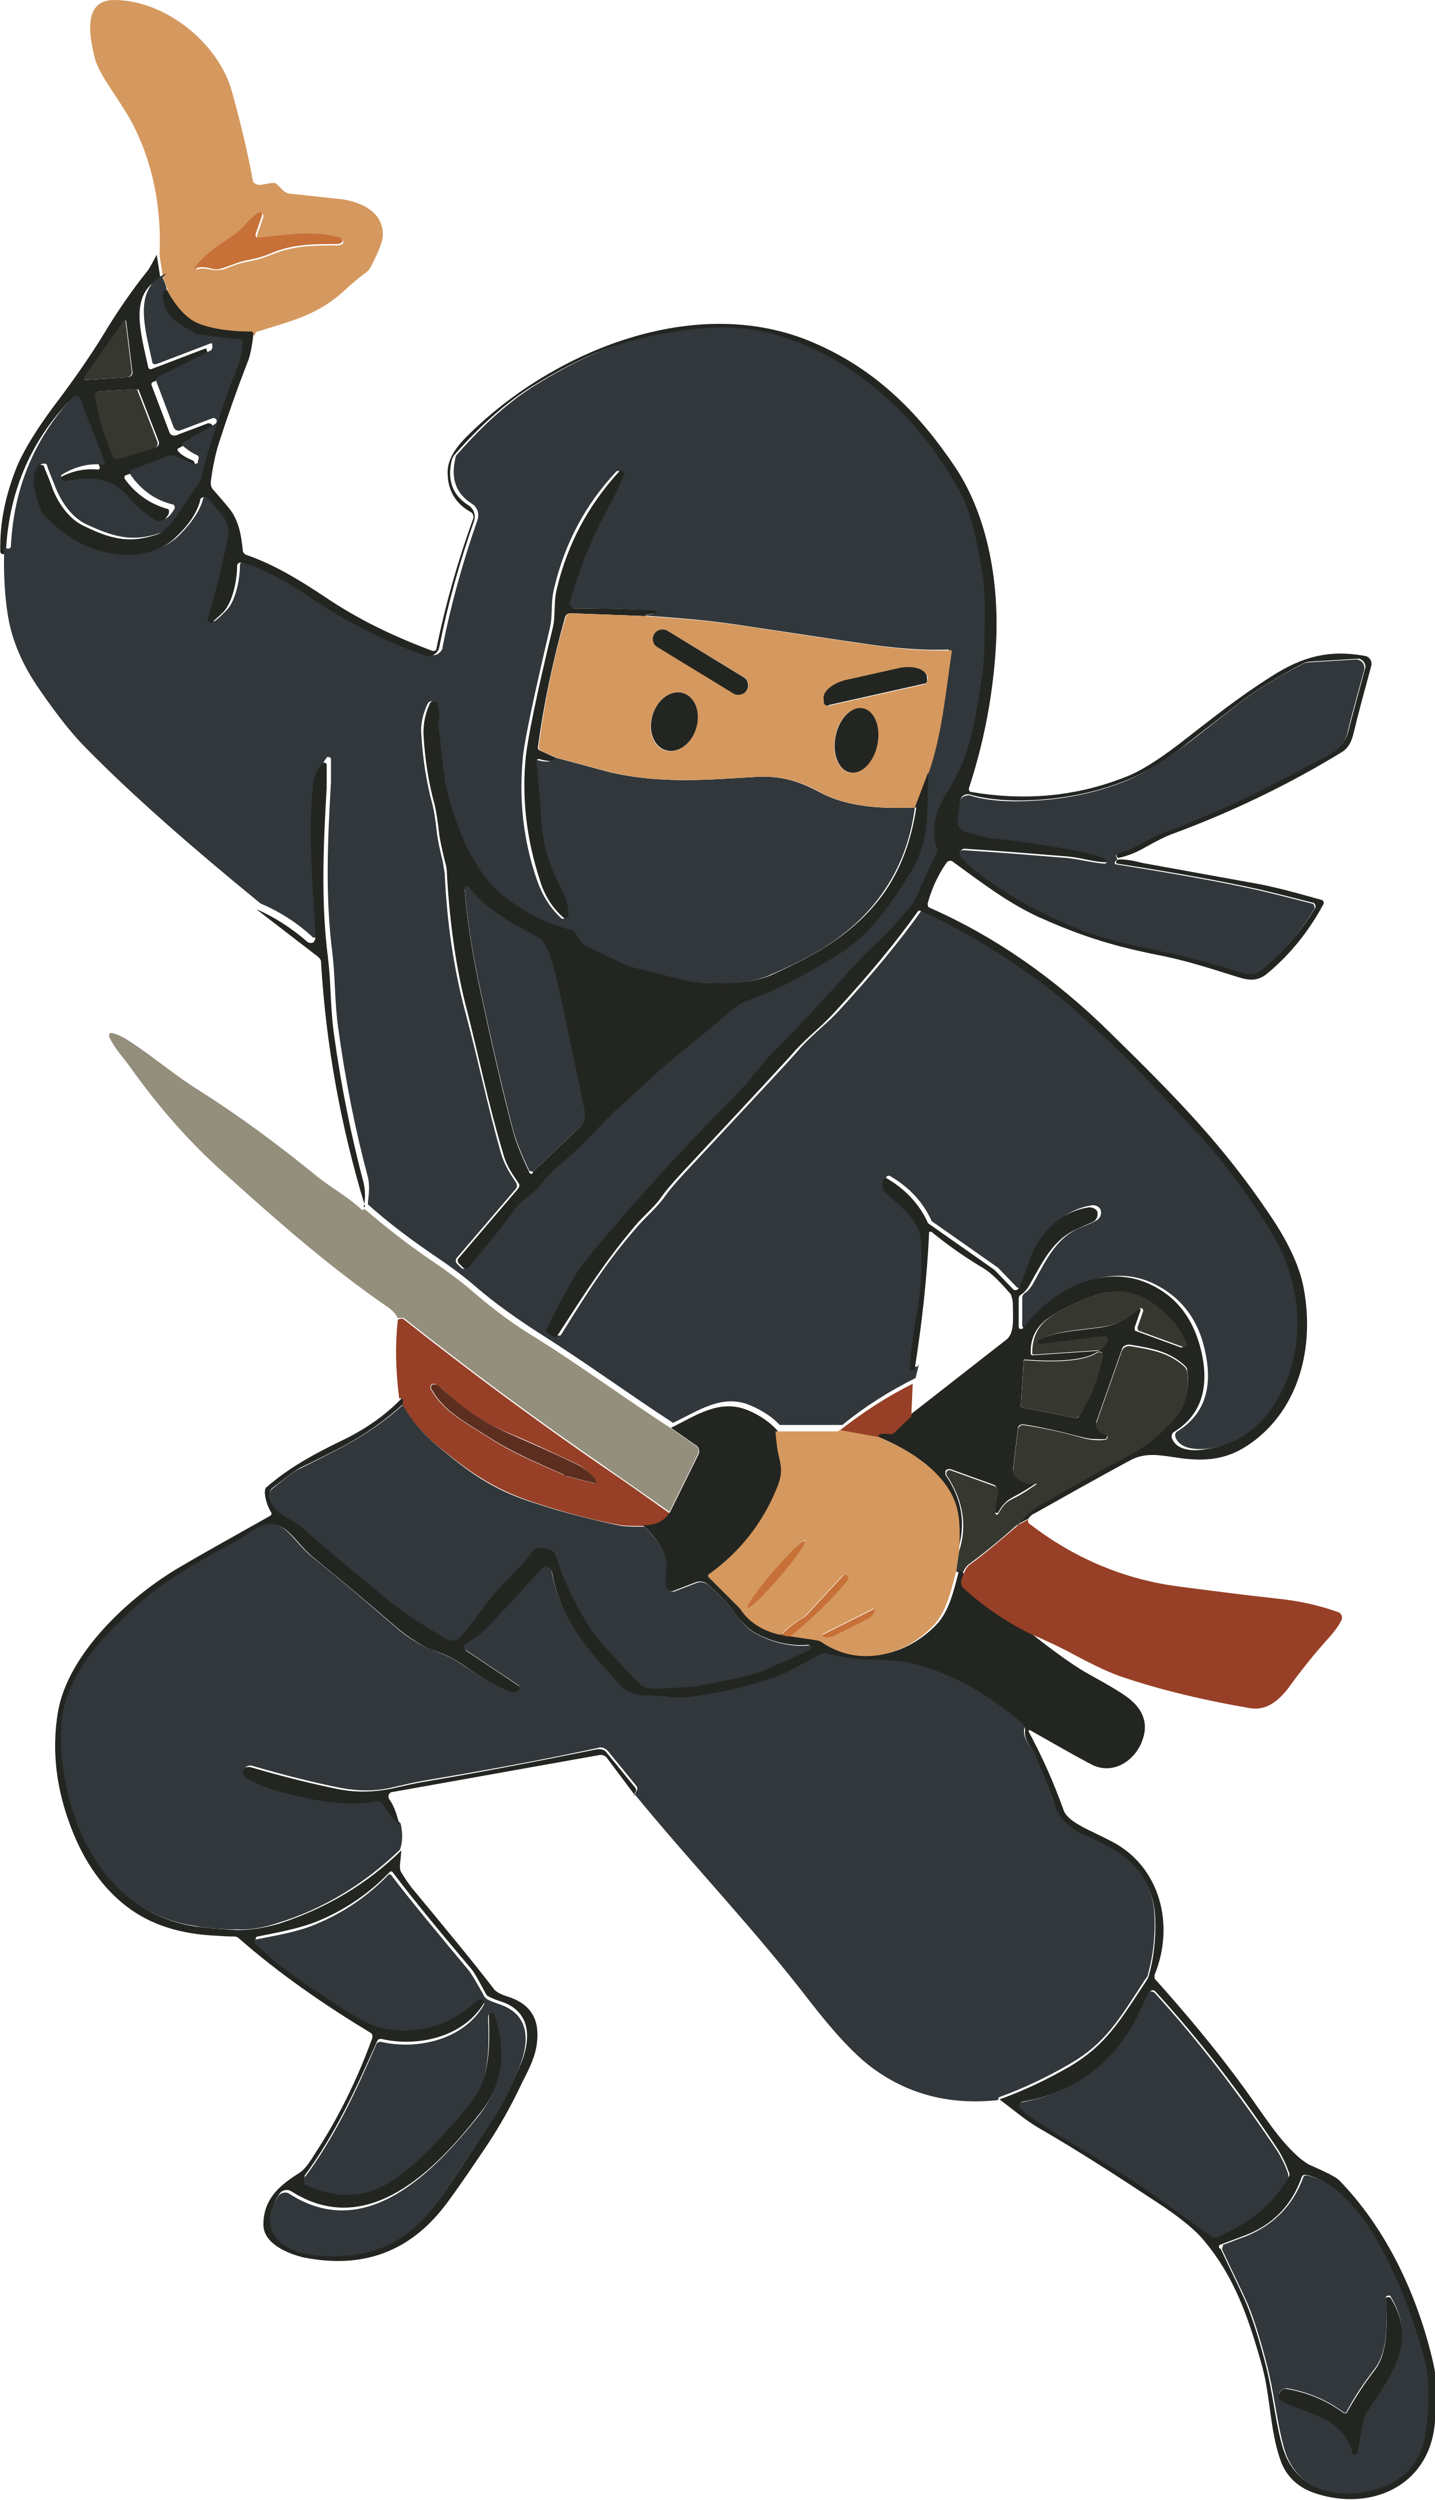
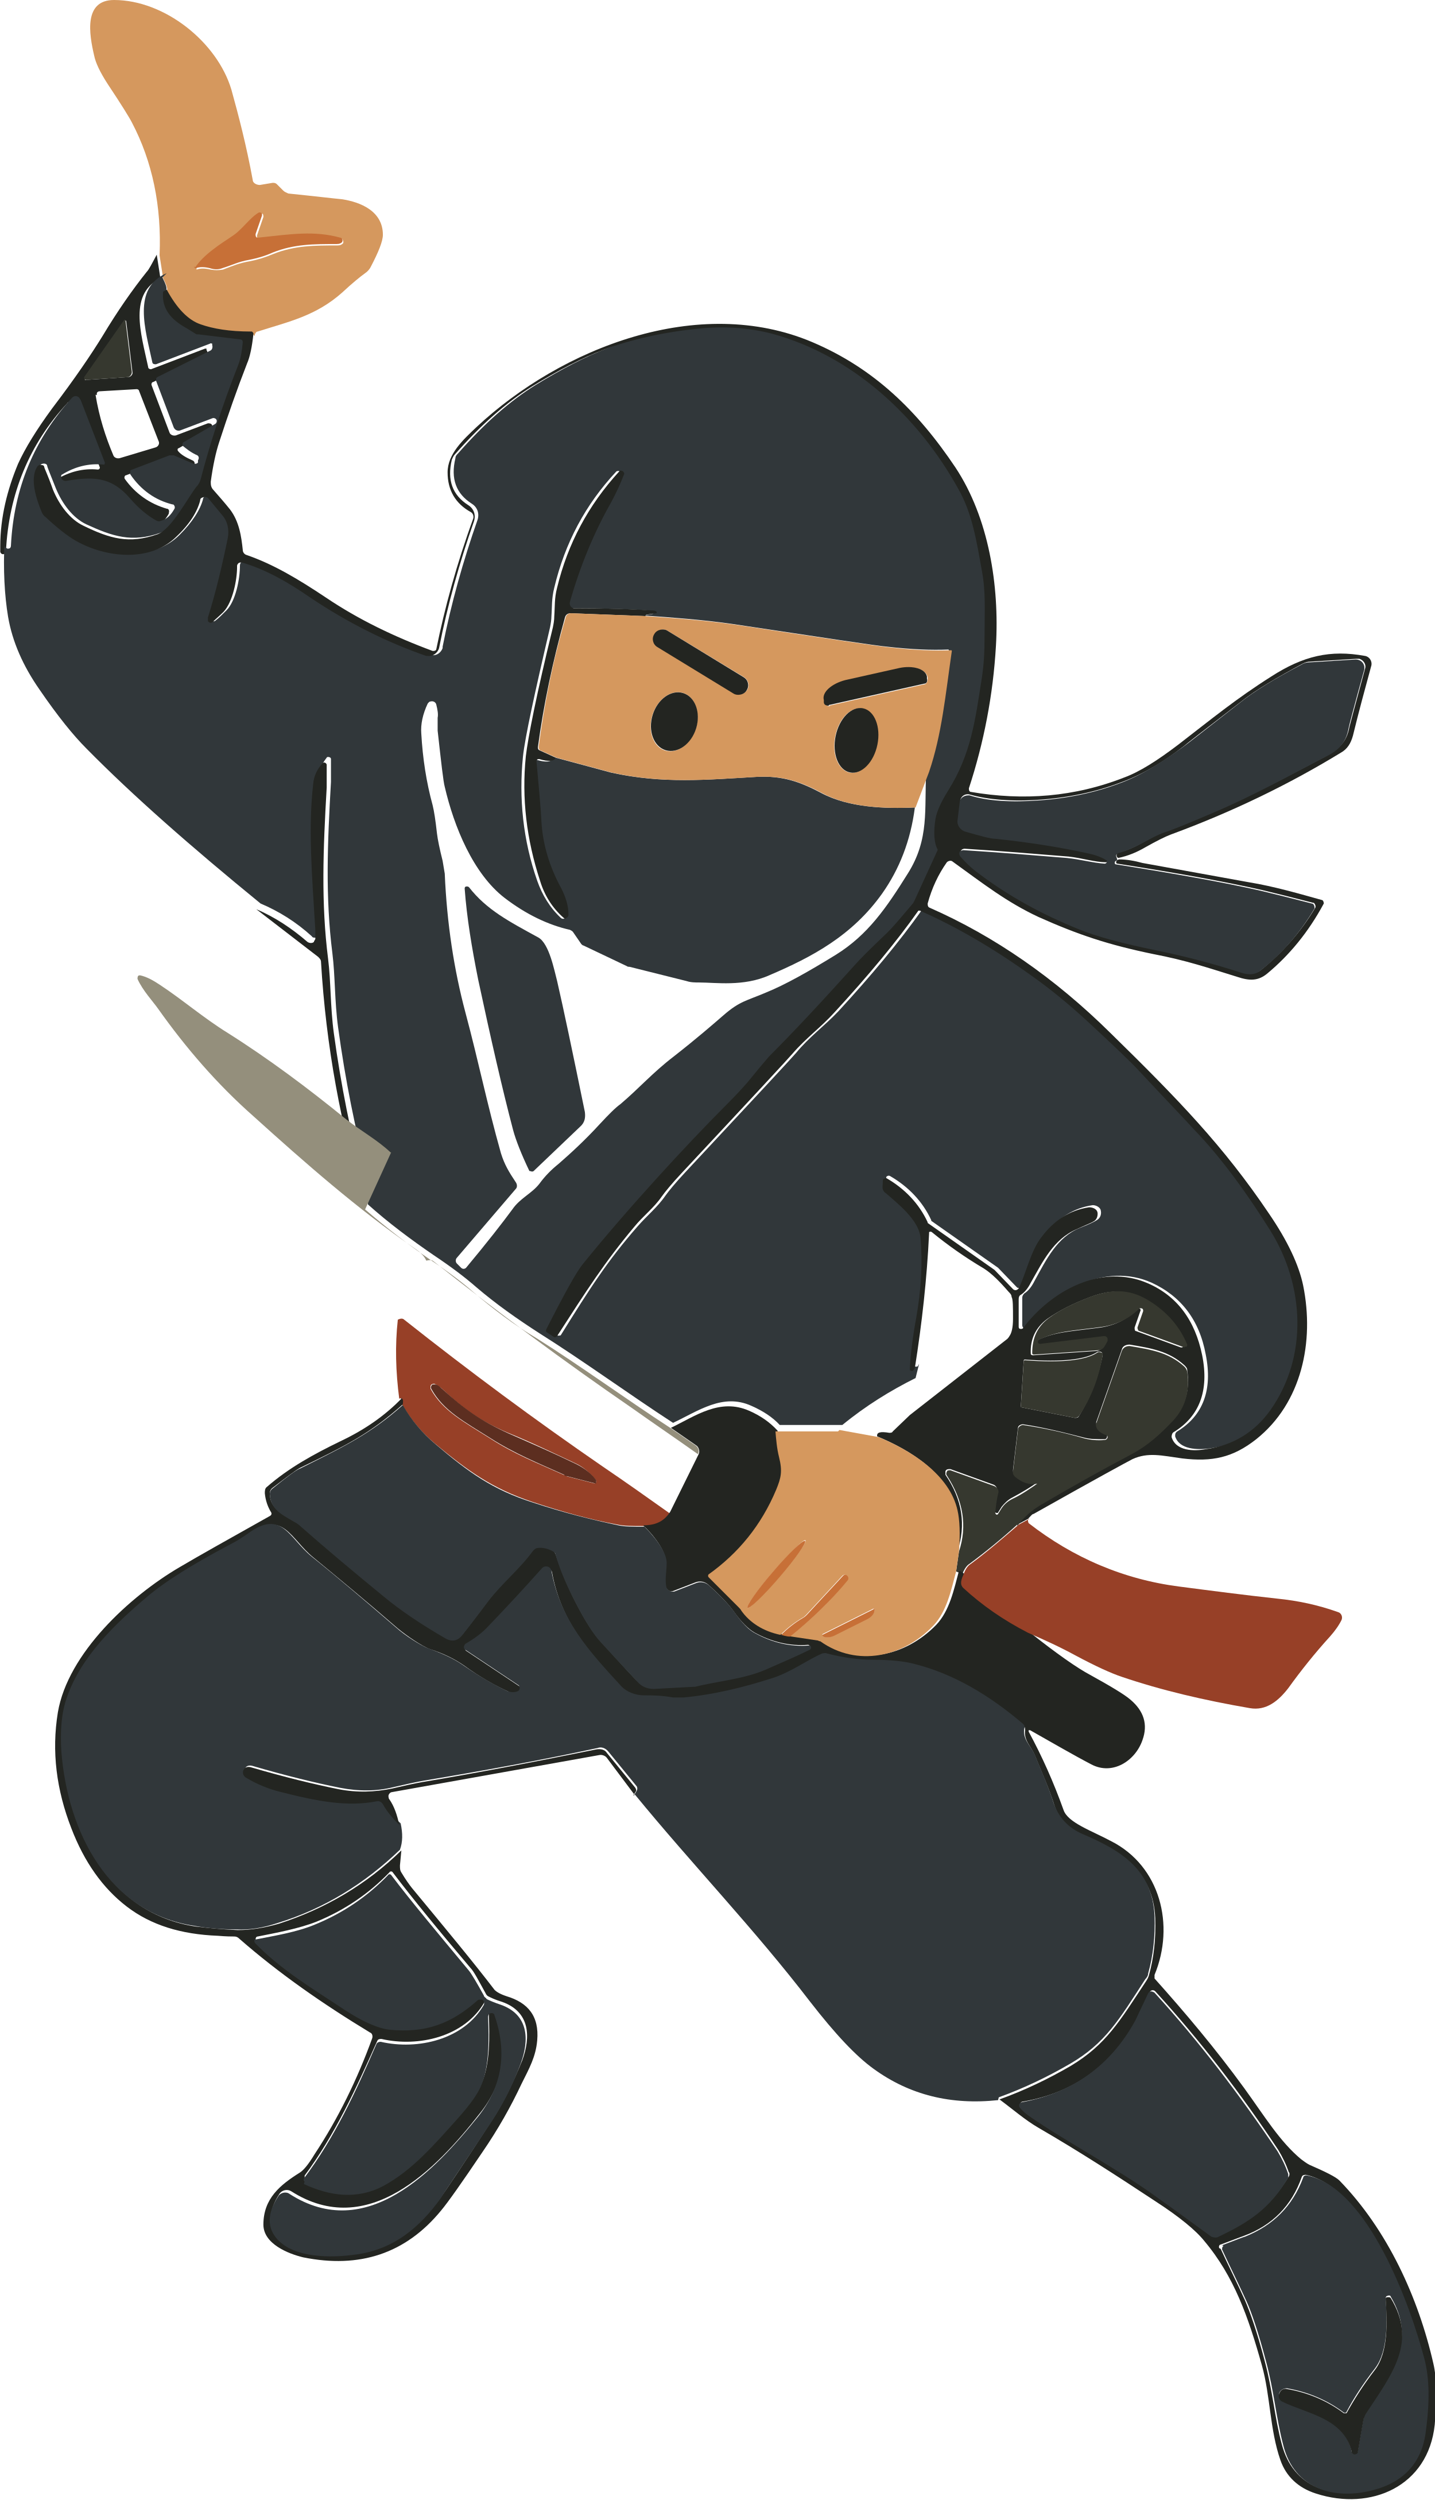
<svg xmlns="http://www.w3.org/2000/svg" id="_レイヤー_1" data-name="レイヤー_1" width="71.2mm" height="124mm" version="1.1" viewBox="0 0 201.7 351.4">
  <defs>
    <style>
      .st0 {
        fill: #974027;
      }

      .st1 {
        fill: #232521;
      }

      .st2 {
        fill: #d5985e;
      }

      .st3 {
        fill: #5c2e20;
      }

      .st4 {
        fill: #c77037;
      }

      .st5 {
        fill: #31373a;
      }

      .st6 {
        fill: #36382f;
      }

      .st7 {
        fill: #948f7c;
      }
    </style>
  </defs>
  <path class="st2" d="M35.6,47.1c0-.1,0-.2-.2-.3,0,0-.1,0-.2,0-3,0-5.3-.3-7-1-1.8-.7-3.4-2.3-4.8-4.9.2-.2,0-.8-.5-1.8l-.5-3.2c.3-6.9-1-13.2-3.9-18.7-.3-.6-1.4-2.4-3.4-5.4-1.1-1.7-1.7-3-1.9-4C12.5,4.8,11.7,0,16,0c7.1,0,14.5,5.9,16.5,12.6,1,3.6,2.1,7.8,3,12.7,0,.4.5.7,1,.7l1.8-.3c.2,0,.4,0,.6.2l.9.9c.2.2.5.3.7.4,3.9.4,6.4.7,7.5.8,2.7.4,5.8,1.7,5.8,5,0,.9-.6,2.4-1.7,4.5-.2.4-.5.7-.8.9-.7.5-1.8,1.4-3.2,2.7-3.7,3.3-7.5,4.1-11.9,5.5-.2,0-.3.2-.4.4v.2ZM27.6,37.9c.5-.2,1.2-.2,2,0,.6.1,1.1.1,1.7,0,1.6-.6,2.2-.9,3.9-1.2,1-.2,2-.5,3.2-1,3-1.2,5.8-1.2,9-1.2.4,0,.6-.1.8-.3.1-.2,0-.4-.1-.6,0,0,0,0-.1,0-3.7-.9-6.8-.5-11.5,0-.2,0-.4-.1-.4-.3,0,0,0-.1,0-.2l.9-2.6c0-.2,0-.4-.2-.5-.1,0-.2,0-.3,0-1.4.8-2.3,2.4-3.7,3.3-1.8,1.2-4,2.6-5.2,4.4,0,0,0,.2,0,.2,0,0,.1,0,.2,0Z" />
  <path class="st4" d="M27.4,37.6c1.2-1.8,3.4-3.2,5.2-4.4,1.4-.9,2.4-2.5,3.7-3.3.2-.1.4,0,.5.1,0,0,0,.2,0,.3l-.9,2.6c0,.2,0,.4.2.5,0,0,.1,0,.2,0,4.7-.5,7.8-1,11.5,0,.2,0,.4.3.3.5,0,0,0,0,0,.1-.2.2-.4.3-.8.3-3.2,0-6,0-9,1.2-1.1.5-2.2.8-3.2,1-1.7.3-2.3.7-3.9,1.2-.5.2-1.1.2-1.7,0-.8-.2-1.5-.2-2,0,0,0-.2,0-.2-.1,0,0,0-.1,0-.2Z" />
  <path class="st1" d="M22.8,39c-4.9,2.1-3,7.9-2,12.6,0,.2.2.3.4.3,0,0,0,0,0,0l7.6-2.9c0,0,.2,0,.2,0v.2c.2.3.2.6-.1.8,0,0,0,0,0,0l-7.4,3.7c-.2,0-.3.3-.2.5l2.5,6.6c.1.3.5.5.9.4l4.5-1.7c.2,0,.5,0,.6.3,0,.2,0,.5-.2.6l-4.5,2.6c-.2,0-.2.3-.1.4,0,0,0,0,0,0,.4.5,1.1.9,2,1.3.3.1.4.4.3.7v.3c-.2.2-.5.3-.7.2l-2.8-1.2c-.2,0-.4,0-.6,0l-5.5,2.1c-.2,0-.3.3-.2.5,0,0,0,0,0,0,1.5,2.1,3.5,3.5,5.9,4.2.3,0,.4.3.3.6,0,0,0,0,0,.1-.5.9-1.1,1.5-1.9,1.7-.2,0-.4,0-.6,0-1.3-.7-2.5-1.8-3.8-3.2-2.6-3-5.3-2.9-9-2.4-.2,0-.5-.1-.6-.4,0-.2,0-.4.1-.5,1.8-1.1,3.8-1.6,5.8-1.4.1,0,.2,0,.3-.2,0,0,0,0,0-.1l-3.4-8.8c-.1-.4-.5-.5-.9-.4,0,0-.2,0-.3.2-5.3,5.7-8.2,12.7-8.6,20.8,0,.2-.2.4-.4.4-.2,0-.3-.1-.4-.3v-.8c0-4.1,1-8,2.5-11.6,1-2.2,2.6-4.8,4.8-7.8,3.2-4.2,5.5-7.6,7.1-10.2,2.1-3.5,4.2-6.5,6.2-9,.3-.3.7-1.1,1.4-2.4l.5,3.2ZM17.5,45l-5.6,8c0,.1,0,.3,0,.4,0,0,.1,0,.2,0l5.9-.4c.3,0,.6-.3.6-.6,0,0,0,0,0,0l-.9-7.3s0,0,0,0c0,0,0,0,0,0ZM13.4,55.5c.5,3.1,1.4,5.9,2.5,8.5.1.3.5.5.9.4l5-1.5c.4-.1.6-.5.5-.8,0,0,0,0,0,0l-2.8-7.2c0-.1-.2-.2-.3-.2l-5.2.3c-.3,0-.5.2-.4.5,0,0,0,0,0,0Z" />
  <path class="st5" d="M22.8,39c.5,1,.7,1.6.5,1.8-.3,1.9.7,3.6,2.9,4.9.7.4,1.3.8,1.8,1.1,0,0,.2,0,.3,0l5.8.7c.2,0,.4.2.4.4-.1,1.2-.3,2.3-.6,3.1-2.4,6.1-4.1,11.5-5.3,16.1-.1.4-.3.8-.6,1.1-1.2,1.5-3.5,6-5.5,6.7-4,1.4-6.7.5-10.4-1.2-1.9-.9-3.4-2.9-4.3-5.1-.8-2-1.2-3-1.2-3.1,0-.3-.4-.4-.7-.3-.1,0-.2.1-.3.2-1,1.7,0,4.6.6,6.3.1.3.3.6.6.8,1.6,1.5,3,2.6,4.2,3.3,4.1,2.4,10.5,3.1,14.2-.6,1.8-1.8,2.9-3.5,3.3-5,0-.4.5-.6.8-.5.2,0,.3.1.4.2l1.9,2.3c.7.9,1,2.1.8,3.2-.8,4-1.7,7.7-2.8,11.2,0,.2,0,.4,0,.5.2.3.5.3.7.1.4-.3.9-.8,1.5-1.4,1.3-1.3,1.9-4.4,1.9-6.3,0-.4.3-.7.7-.6,0,0,.1,0,.2,0,3.4,1.1,6.6,3,9.5,4.9,5.1,3.5,10.7,6.3,16.3,8.2.7.3,1.5-.1,1.8-.9,0,0,0-.1,0-.2,1.2-6.1,2.9-12.1,4.9-17.8.3-.9,0-1.8-.8-2.3-2.2-1.4-3-3.5-2.3-6.4,0-.3.2-.5.4-.7,3.6-4.1,7.2-7.3,10.9-9.6,3.6-2.2,7-4,10.2-5.2,3.8-1.5,8.2-2.4,13.1-2.9,3.8-.4,7.3-.1,10.4.7,11.4,3.1,20.6,11.6,26.2,21.8,2,3.6,2.6,7.5,3.3,11.4.6,3.2.4,5.6.4,9.6,0,1.9,0,3.8-.4,5.7-.9,5.8-1.5,10.6-4.7,15.7-1,1.6-1.6,2.9-1.8,4-.3,1.9-.2,3.3.3,4.3,0,0,0,0,0,.1l-3.3,7.2c0,0,0,.1-.1.2-1.6,2-3,3.6-4.1,4.6-2,2-3.4,3.3-4.1,4.1-4.5,5-8.5,9.3-12.1,12.9-.8.8-1.8,2-3,3.6-.6.7-1.6,1.9-3.2,3.4-5.2,5.2-13.7,14.4-20,22.2-1,1.2-2.7,4.2-5.1,9.1,0,.2,0,.4.1.5l.9.6c.2.1.4,0,.5,0,0,0,0,0,0,0,4.1-6.6,6.6-10.5,10.8-15.3,1.3-1.5,2.8-2.7,3.9-4.3.5-.7,1.4-1.8,2.8-3.3,9.9-10.6,15.1-16.2,15.6-16.8,1.8-2.2,4-3.8,5.9-5.8,4.7-5.1,8.6-9.8,11.8-14.3,0,0,.1,0,.2,0,5,2.1,10.2,5.1,15.5,9,3,2.1,5.6,4.3,7.9,6.4,4,3.8,6.5,6.1,7.4,7.1,4.3,4.7,6.9,7.4,7.6,8.1,4.1,4.2,7.9,9.5,10.9,14.4,4.8,7.6,5.2,17.6,0,25.2-2.2,3.2-5.2,5-9.1,5.5-1.6.2-4.2.2-4.8-1.7,0-.3,0-.5.3-.7,3.6-2.2,5-5.8,4-10.8-.9-4.9-3.5-8.2-7.6-10.1-6.5-2.9-13.7,1.1-17.6,6.3-.1.1-.3.2-.5,0,0,0-.1-.2-.1-.3v-3.9c0-.2.1-.4.3-.6.5-.3,1-.9,1.4-1.7,1.7-3.1,3.2-6.2,6.4-7.5,1.3-.5,2.1-.9,2.4-1.1.5-.3.7-.9.5-1.5-.2-.4-.7-.6-1.1-.6-2.7.4-4.9,1.8-6.7,4.2-1.5,1.9-2.2,5.2-3.2,7.2-.1.3-.4.3-.7.2,0,0,0,0-.1-.1l-2.6-2.7s0,0,0,0l-9.4-6.6s0,0,0-.1c-1.2-2.6-3.2-4.7-5.8-6.2-.2-.1-.4,0-.5.1,0,0,0,0,0,0-.1.6-.2,1,0,1.3,0,.2.2.4.4.5,1.6,1.4,4.7,3.9,4.9,6.3.3,3.5,0,7.3-.6,11.2-.5,2.7-.8,5.1-.9,7.1,0,.2.1.3.3.3,0,0,.1,0,.2,0,.1,0,.2-.2.3-.4l-.5,2c-3.6,1.8-7,3.9-10.3,6.6h-8.8c-1-1.1-2.4-2-4-2.7-4-1.8-7.4.7-11,2.4-6.3-4.1-12.6-8.7-18.8-12.6-3.1-2-6.1-4.1-8.9-6.5-1.6-1.4-3.6-2.9-6-4.5-3.2-2.2-6.3-4.5-9.2-7.1,0-.1,0-.3,0-.4.2-1.4.2-2.6,0-3.4-1.8-6.7-3.2-13.8-4.2-21.1-.5-3.7-.4-7.2-.8-10.4-1-7.9-.7-15.4-.2-24.1,0-1.2,0-2.3,0-3.2,0-.2-.2-.3-.4-.3,0,0-.2,0-.2.1-.7.9-1.1,1.8-1.3,2.9-.7,6.3-.3,12.5.3,20.5,0,0,0,.5,0,1.3,0,.4-.3.6-.7.6-.1,0-.3,0-.4-.2-2.2-2-4.6-3.5-7.2-4.6-9.8-8-18-15.2-24.5-21.8-1.8-1.8-4-4.5-6.6-8.3-2.3-3.3-3.8-6.7-4.4-10.2-.5-3-.7-6.6-.5-10.7v.8c.2.2.4.4.6.3.2,0,.3-.2.3-.4.4-8.1,3.3-15,8.6-20.8.3-.3.7-.3,1,0,0,0,.1.2.2.3l3.4,8.8c0,.1,0,.3-.1.3,0,0,0,0-.1,0-2.1-.2-4,.3-5.8,1.4-.1,0-.2.2-.1.5,0,.2.3.4.6.4,3.7-.6,6.3-.7,9,2.4,1.2,1.4,2.5,2.5,3.8,3.2.2.1.4.1.6,0,.8-.2,1.4-.8,1.9-1.7.1-.2,0-.5-.2-.6,0,0,0,0-.1,0-2.4-.6-4.4-2-5.9-4.2-.1-.2,0-.4,0-.6,0,0,0,0,0,0l5.5-2.1c.2,0,.4,0,.6,0l2.8,1.2c.2,0,.5,0,.6-.2v-.3c.2-.3.1-.6-.1-.7-.9-.4-1.5-.9-2-1.3-.1-.1-.1-.3,0-.5,0,0,0,0,0,0l4.5-2.6c.2-.1.3-.4.2-.6-.1-.2-.4-.3-.6-.2l-4.5,1.7c-.3.1-.7,0-.9-.4l-2.5-6.6c0-.2,0-.4.2-.5l7.4-3.7c.3-.1.4-.5.3-.8,0,0,0,0,0,0v-.2c-.1,0-.2-.1-.3,0l-7.6,2.9c-.2,0-.4,0-.5-.2,0,0,0,0,0,0-1-4.7-2.9-10.5,2-12.6ZM78.1,106.5c4.1,1.1,6.7,1.8,7.8,2.1,7.2,1.6,13.5,1,20.4.6,3.7-.2,6.2.7,9.2,2.3,3.8,2,8.8,2.2,13.1,2-.6,4.7-2.2,8.7-4.6,12.1-4.2,5.9-9.8,8.9-15.9,11.5-3.6,1.6-7.5,1-9.8,1-.6,0-1.2,0-1.8-.2l-8-2c-.1,0-.3,0-.4-.1l-6.1-2.9c-.1,0-.2-.1-.3-.2l-1.1-1.6c-.1-.2-.3-.3-.5-.4-3.1-.7-6.2-2.2-9.2-4.5-4.4-3.4-7.1-10-8.4-15.6-.2-.7-.5-3.4-1-7.9,0-.7,0-1.3,0-1.8.1-.5,0-1.1-.2-1.9-.1-.3-.4-.5-.8-.4-.2,0-.3.2-.4.3-.7,1.5-1,2.9-.9,4.2.2,3.5.7,6.8,1.6,10.1.2.8.4,2.1.6,3.9.1.9.4,2.3.8,3.9.1.6.2,1.2.3,1.8.3,7,1.3,13.5,2.9,19.5,1.9,7.1,3,12.7,5,19.8.5,1.6,1.1,2.6,2.1,4.1.2.3.2.7,0,.9l-8.3,9.7c-.2.2-.2.6,0,.8l.6.6c.2.2.5.2.7,0,0,0,0,0,0,0,3-3.6,5.1-6.3,6.5-8.2,1.1-1.6,2.7-2.2,3.8-3.6.8-1.1,1.7-2,2.7-2.8,1.6-1.4,3.6-3.2,5.8-5.6,1.3-1.4,2.2-2.3,2.9-2.8,2.6-2.2,4.5-4.4,7.5-6.7,3.2-2.5,5.5-4.5,7-5.8,2.3-2,3.2-2,6-3.2,2.7-1.1,5.9-2.9,9.8-5.3,4.5-2.8,7.1-6.6,10.1-11.4,3.1-4.9,2.3-9.1,2.6-14.3,1.8-5.3,2.3-10.8,3.2-17,0,0,0-.2-.1-.2,0,0,0,0,0,0-2.3.1-5.1,0-8.6-.4-1.3-.1-8.5-1.2-21.8-3.2-4.2-.6-8.4-.9-12.6-1.2l1.4-.2c0,0,.2,0,.1-.2,0,0,0,0,0-.1-.2-.1-.4-.2-.7-.2-3-.2-6.6-.3-10.8-.3-.4,0-.7-.3-.7-.7,0,0,0-.1,0-.2,1.4-4.9,3.3-9.6,5.8-14,.7-1.3,1.3-2.6,1.8-3.9,0-.2,0-.4-.2-.5-.2,0-.3,0-.4.1-4.3,4.6-7.2,10-8.7,16.3-.4,1.6-.3,2.7-.4,4,0,.5-.1,1.1-.2,1.6-2.2,9.4-3.5,15.4-3.8,18.1-.6,5.9,0,11.8,2,17.5.7,2,1.8,3.8,3.3,5.2.2.2.5.2.6,0,0,0,.1-.2.1-.3,0-1.3-.3-2.5-1-3.7-1.7-3.1-2.6-6.2-2.8-9.3-.1-2.3-.4-5.2-.7-8.6,0-.2,0-.3.3-.3,0,0,0,0,.1,0,1.3.4,2.1.3,2.3-.2Z" />
  <path class="st1" d="M23.4,40.7c1.4,2.6,3,4.3,4.8,4.9,1.7.6,4,1,7,1,0,0,.1,0,.2,0,.1.1.2.2.2.3-.2,1.9-.5,3.3-.9,4.2-1.4,3.6-2.7,7.3-3.9,11-.5,1.5-.9,3.4-1.2,5.6,0,.4,0,.8.4,1.2.7.8,1.5,1.7,2.3,2.7,1.3,1.7,1.6,3.8,1.8,5.7,0,.3.2.6.5.7,3.8,1.3,7.3,3.4,11.2,6,4.6,3.1,9.6,5.5,15,7.5.2,0,.4,0,.5-.2,0,0,0,0,0,0,1.2-5.9,2.9-12.1,5.2-18.4.1-.3,0-.7-.3-.9-2.2-1.2-3.3-3.1-3.3-5.6,0-2.6,2.2-4.6,4.1-6.4,11.9-11.1,31.2-18.7,47.2-11.9,8.7,3.7,14.8,9.7,20.1,17.6,4.7,7.1,6.2,16.6,5.7,25.1-.4,6.9-1.7,13.6-3.8,20,0,.2,0,.4.2.5,0,0,0,0,0,0,7.5,1.3,14.7.7,21.6-2,2.2-.8,4.7-2.4,7.6-4.6,4.8-3.7,8.2-6.5,13.1-9.6,4.5-2.9,8.3-3.8,13.2-2.9.6.1,1,.7.9,1.3,0,0,0,0,0,0-.9,3.3-1.8,6.6-2.6,9.9-.3,1.1-.8,1.9-1.7,2.4-7.2,4.4-15.2,8.3-23.9,11.5-.8.3-2,.9-3.6,1.8-1.2.7-2.4,1.2-3.8,1.5-.2-.1-.3-.3-.2-.5,0-.2.2-.3.4-.3,2.4-.6,4.3-2.2,6.4-2.9.7-.2,2.9-1.1,6.7-2.7,5.4-2.3,11.1-5.4,15.7-7.8,1.9-1,3.1-2,3.5-4.2,0,0,.7-2.7,2.2-8.2.2-.6-.2-1.2-.8-1.4-.1,0-.2,0-.4,0l-6.5.4c-.4,0-.7.1-1.1.3-3.7,2-6.6,3.7-8.6,5.3-5.2,4-7.9,6.1-8.1,6.3-3.1,2.4-6.1,4.1-8.9,5.1-3.4,1.3-7.2,2.1-11.2,2.4-4.1.3-7.4,0-9.9-.7-.6-.2-1.2.1-1.4.7,0,0,0,.1,0,.2l-.3,2.5c0,.7.4,1.4,1.1,1.6,2.1.6,3.5.9,4.2,1,4.8.5,9.1,1.1,12.8,2,1,.2,2,.6,2.8,1,.1,0,.2.2.1.4,0,0-.1.1-.2.1-1.6,0-3.4-.6-5.3-.8-4.9-.4-9.8-.8-14.6-1.1-.3,0-.6.2-.6.6,0,.2,0,.3.1.4.7.8,1.5,1.6,2.6,2.4,4.1,3.2,8.8,5.8,14,7.8,2.4,1,6.1,2,11,3,4.4.9,8.4,2,11.8,3.1,1.1.4,2,.3,2.7-.2,3-2.4,5.6-5.3,7.7-8.8.1-.2,0-.5-.2-.7,0,0,0,0-.1,0-2.7-.7-5.1-1.3-7.2-1.8-5.3-1.2-12-2.4-20.3-3.7,0,0-.2,0-.2-.2,0-.2.1-.3.4-.4,1.1,0,2.2.2,3.3.5,5,.9,9.9,1.8,14.9,2.7,3.7.6,7.4,1.7,10.3,2.5.2,0,.3.3.3.5,0,0,0,0,0,0-2.2,4.1-4.9,7.3-7.9,9.8-1.3,1.1-2.5,1.1-4.3.5-4.2-1.3-7.1-2.3-11.8-3.2-6.3-1.3-10.5-2.7-16.1-5.2-4.5-2.1-7.8-4.7-12.1-7.8-.2-.2-.6-.1-.8.1,0,0,0,0,0,0-1.2,1.7-2.1,3.6-2.7,5.8,0,.2,0,.5.3.6,9.1,4,17.6,9.9,25.4,17.6,9.5,9.3,15.9,15.9,22.3,25.4,2.6,3.8,4.2,7.2,4.8,10.1,1.6,7.9-.2,16.5-6.6,21.6-3.3,2.6-6.2,3.2-10.4,2.7-2.9-.4-4.8-.9-7,.1-.6.3-5.2,2.8-13.9,7.7-.2,0-.4.3-.8.7l-1.5.8c.8-1.2,1.9-2.2,3.2-2.9,4.6-2.7,8.8-5.1,12.7-7.1,2.5-1.3,4.3-3,6-4.8,1.7-1.8,2.4-4.1,2-6.9,0-.3-.2-.5-.4-.7-2.2-2-4.7-2.4-7.7-2.9-.5,0-1,.2-1.1.7l-3.6,10.2c0,.2,0,.5.1.7.3.4.7.7,1.2.9.2,0,.3.3.2.5,0,.2-.2.3-.3.3-1.1,0-2,0-2.8-.2-3.1-.8-6-1.5-8.7-1.9-.3,0-.7.2-.7.5,0,0,0,0,0,0l-.7,5.9c0,.3,0,.6.3.8,1,.9,2.1,1.2,3.3.9.1,0,.3-.1.3-.3.4-.8.4-.8,0,0-1.3,1-2.7,1.8-4,2.5-.6.3-1.1.8-1.5,1.3l-.5.8c0,.1-.2.1-.4,0,0,0-.1-.1-.1-.2,0-.9.1-1.8.4-2.6.1-.4-.1-.9-.5-1.1l-6.1-2.2c-.3,0-.6,0-.7.3,0,.2,0,.3,0,.5,2.4,3.5,2.9,7.1,1.7,10.7.1-2.6,0-4.5-.2-5.8-1.1-5.1-6.5-8.4-11.1-10.3-.1-.6.5-.7,1.7-.5.2,0,.4,0,.5-.2l2.4-2.3,13.7-10.7c0,0,.2-.2.3-.4.3-.4.5-1.2.5-2.4,0-1.7,0-2.8-.2-3.1,0-.3-.2-.5-.4-.7-1.3-1.5-2.4-2.6-3.5-3.3-2.7-1.6-5.1-3.3-7.3-5.1-.1-.1-.3-.1-.4,0,0,0,0,.1,0,.2-.3,6.3-1,12.6-2,18.9-.1.2-.2.3-.3.4-.2,0-.4,0-.4-.2,0,0,0-.1,0-.2.1-2,.4-4.4.9-7.1.7-4,.9-7.7.6-11.2-.2-2.5-3.3-4.9-4.9-6.3-.2-.1-.3-.3-.4-.5-.1-.3,0-.7,0-1.3,0-.2.3-.3.5-.3,0,0,0,0,0,0,2.6,1.5,4.6,3.6,5.8,6.2,0,0,0,0,0,.1l9.4,6.6s0,0,0,0l2.6,2.7c.2.2.5.2.7,0,0,0,0,0,.1-.1,1-2,1.7-5.3,3.2-7.2,1.8-2.4,4-3.8,6.7-4.2.6,0,1.2.3,1.2.9,0,.5-.2.9-.6,1.1-.3.2-1.1.5-2.4,1.1-3.2,1.4-4.7,4.5-6.4,7.5-.4.8-.9,1.4-1.4,1.7-.2.1-.3.3-.3.6v3.9c0,.2.1.3.3.3.1,0,.2,0,.3-.1,3.9-5.2,11-9.2,17.6-6.3,4.1,1.8,6.6,5.2,7.6,10.1,1,5-.4,8.6-4,10.8-.2.1-.3.4-.3.7.6,2,3.2,2,4.8,1.7,3.8-.5,6.9-2.4,9.1-5.5,5.3-7.5,4.8-17.5,0-25.2-3-4.8-6.8-10.2-10.9-14.4-.7-.8-3.3-3.5-7.6-8.1-.9-1-3.4-3.4-7.4-7.1-2.3-2.1-4.9-4.3-7.9-6.4-5.3-3.8-10.5-6.8-15.5-9,0,0-.2,0-.2,0-3.1,4.4-7.1,9.2-11.8,14.3-1.9,2.1-4,3.6-5.9,5.8-.5.6-5.6,6.1-15.6,16.8-1.4,1.5-2.3,2.6-2.8,3.3-1.1,1.6-2.6,2.7-3.9,4.3-4.1,4.9-6.6,8.8-10.8,15.3-.1.2-.4.2-.5.1,0,0,0,0,0,0l-.9-.6c-.2-.1-.2-.3-.1-.5,2.5-4.9,4.2-8,5.1-9.1,6.3-7.8,14.8-17,20-22.2,1.6-1.6,2.6-2.7,3.2-3.4,1.3-1.6,2.3-2.8,3-3.6,3.6-3.6,7.6-7.9,12.1-12.9.7-.8,2-2.1,4.1-4.1,1.1-1,2.4-2.6,4.1-4.6,0,0,0-.1.1-.2l3.3-7.2s0,0,0-.1c-.5-.9-.6-2.4-.3-4.3.2-1.1.8-2.4,1.8-4,3.2-5.1,3.8-9.9,4.7-15.7.3-1.9.4-3.7.4-5.7,0-4,.2-6.5-.4-9.6-.7-3.9-1.3-7.9-3.3-11.4-5.6-10.1-14.8-18.7-26.2-21.8-3.1-.8-6.6-1.1-10.4-.7-4.9.5-9.3,1.5-13.1,2.9-3.2,1.2-6.6,3-10.2,5.2-3.7,2.3-7.3,5.5-10.9,9.6-.2.2-.3.5-.4.7-.7,2.9.1,5,2.3,6.4.8.5,1.1,1.4.8,2.3-2,5.7-3.7,11.7-4.9,17.8-.2.7-.9,1.2-1.6,1.1,0,0-.1,0-.2,0-5.5-1.9-11.1-4.7-16.3-8.2-2.9-2-6.1-3.9-9.5-4.9-.4-.1-.7,0-.8.4,0,0,0,.1,0,.2,0,1.8-.6,4.9-1.9,6.3-.6.6-1.1,1-1.5,1.4-.2.2-.5.2-.7-.1,0,0,0-.3,0-.5,1.1-3.5,2-7.3,2.8-11.2.2-1.1,0-2.3-.8-3.2l-1.9-2.3c-.2-.3-.7-.3-1-.1-.1,0-.2.2-.2.4-.4,1.5-1.4,3.2-3.3,5-3.7,3.7-10,3-14.2.6-1.2-.7-2.6-1.8-4.2-3.3-.3-.2-.5-.5-.6-.8-.7-1.7-1.7-4.6-.6-6.3.2-.3.5-.3.8-.2.1,0,.2.2.2.3,0,.1.5,1.1,1.2,3.1.9,2.2,2.4,4.2,4.3,5.1,3.7,1.8,6.4,2.6,10.4,1.2,2-.7,4.3-5.2,5.5-6.7.3-.3.5-.7.6-1.1,1.2-4.6,2.9-10,5.3-16.1.3-.8.5-1.9.6-3.1,0-.2-.1-.4-.4-.4l-5.8-.7c0,0-.2,0-.3,0-.5-.3-1.1-.7-1.8-1.1-2.2-1.3-3.1-2.9-2.9-4.9ZM166.7,189.1c-1-2.3-2.6-4.3-4.8-5.8-2.9-2-5.4-2.2-8.6-1-2.4.9-4.4,1.9-6.1,3.1-1.6,1.2-2.4,2.8-2.3,4.9,0,.1.1.2.3.2,0,0,0,0,0,0l8.9-.6c.4,0,.8-.3,1-.6l.4-.7c.1-.2,0-.5-.2-.7,0,0-.2,0-.3,0l-9,1.1c-.2,0-.3-.1-.4-.3,0-.1,0-.3.2-.3,2.5-1.2,4.4-1.2,8.9-1.8,2-.3,3.7-1.1,5.2-2.6.1-.1.3-.1.4,0,0,0,.1.2,0,.3l-.8,2.3c0,.2,0,.5.2.5,0,0,0,0,0,0l6.3,2.3c.1,0,.3,0,.3-.1,0,0,0-.1,0-.2ZM143.5,197.8l7.6,1.5c.2,0,.5,0,.6-.3,1.6-2.6,2.7-5.4,3.3-8.5,0-.3-.1-.5-.4-.5-.1,0-.2,0-.3,0-1.6,1.1-5,1.5-10.2,1.1-.1,0-.2,0-.2.2,0,0,0,0,0,0l-.4,6.3c0,0,0,.1,0,.1Z" />
  <path class="st6" d="M17.6,45l.9,7.3c0,.3-.2.6-.5.7,0,0,0,0,0,0l-5.9.4c-.1,0-.3-.1-.3-.2,0,0,0-.1,0-.2l5.6-8s0,0,.1,0c0,0,0,0,0,0Z" />
-   <path class="st6" d="M13.4,55.5c0-.3.1-.5.4-.5,0,0,0,0,0,0l5.2-.3c.1,0,.3,0,.3.2l2.8,7.2c.1.3,0,.7-.4.9,0,0,0,0,0,0l-5,1.5c-.3.1-.7,0-.9-.4-1.1-2.6-2-5.4-2.5-8.5Z" />
  <path class="st1" d="M90.7,86.6l-10.5-.4c-.4,0-.7.2-.8.6-1.7,6.1-3,12.2-3.8,18.2,0,.2,0,.4.3.5l2.2,1c-.2.5-1,.6-2.3.2-.2,0-.3,0-.4.2,0,0,0,0,0,.1.3,3.5.6,6.4.7,8.6.2,3.1,1.1,6.2,2.8,9.3.6,1.2,1,2.4,1,3.7,0,.2-.2.4-.4.5-.1,0-.2,0-.3-.1-1.6-1.4-2.7-3.2-3.3-5.2-1.9-5.8-2.6-11.6-2-17.5.3-2.6,1.5-8.7,3.8-18.1.1-.5.2-1,.2-1.6.1-1.3,0-2.5.4-4,1.5-6.2,4.4-11.6,8.7-16.3.1-.2.4-.2.6,0,.1.1.2.3.1.4-.5,1.3-1.1,2.6-1.8,3.9-2.5,4.4-4.4,9.1-5.8,14-.1.4.1.8.5.9,0,0,.1,0,.2,0,4.2,0,7.8.1,10.8.3.2,0,.5,0,.7.2,0,0,0,.2,0,.2,0,0,0,0-.1,0l-1.4.2Z" />
  <path class="st2" d="M90.7,86.6c4.2.3,8.4.6,12.6,1.2,13.2,2,20.5,3.1,21.8,3.2,3.5.4,6.3.5,8.6.4,0,0,.1,0,.1.1,0,0,0,0,0,0-.9,6.2-1.4,11.7-3.2,17l-1.9,5c-4.3.2-9.4,0-13.1-2-3-1.6-5.5-2.5-9.2-2.3-7,.4-13.2,1-20.4-.6-1.1-.3-3.7-1-7.8-2.1l-2.2-1c-.2,0-.3-.3-.3-.5.8-6.1,2-12.1,3.8-18.2.1-.4.4-.6.8-.6l10.5.4ZM105,97c.4-.6.2-1.4-.4-1.8h0l-10.7-6.5c-.6-.4-1.4-.2-1.8.4h0s0,0,0,0c-.4.6-.2,1.4.4,1.8,0,0,0,0,0,0l10.7,6.5c.6.4,1.4.2,1.8-.4h0ZM116.5,99.2l13.4-3c.3,0,.5-.4.5-.7h0s0-.3,0-.3c-.2-1.1-2-1.7-3.9-1.2l-7.6,1.7c-1.9.4-3.3,1.7-3,2.8v.3c.1.3.5.5.8.5,0,0,0,0,0,0ZM96,97.4c-1.7-.5-3.6.9-4.3,3.1-.7,2.2.1,4.5,1.8,5,1.7.5,3.6-.9,4.3-3.1s-.1-4.5-1.8-5ZM121.2,99.6c-1.6-.3-3.3,1.4-3.8,3.9h0c-.5,2.5.4,4.7,2,5.1h0c1.6.3,3.3-1.4,3.8-3.9h0c.5-2.5-.4-4.7-2-5.1h0Z" />
  <rect class="st1" x="97.1" y="85.5" width="2.7" height="15.2" rx="1.3" ry="1.3" transform="translate(-32.3 128.6) rotate(-58.6)" />
  <path class="st5" d="M157,120.6c0,.1,0,.2.1.3-.3.1-.4.2-.4.4,0,0,0,.2.2.2,8.2,1.3,15,2.5,20.3,3.7,2.1.5,4.5,1.1,7.2,1.8.3,0,.4.4.4.6,0,0,0,0,0,.1-2.1,3.5-4.6,6.4-7.7,8.8-.7.5-1.5.6-2.7.2-3.4-1.1-7.4-2.2-11.8-3.1-4.9-1-8.6-2-11-3-5.2-2.1-9.9-4.7-14-7.8-1.1-.8-1.9-1.6-2.6-2.4-.2-.3-.2-.6,0-.8.1,0,.3-.1.4-.1,4.8.3,9.7.7,14.6,1.1,1.9.2,3.7.7,5.3.8.1,0,.3-.1.3-.3,0-.1,0-.2-.1-.2-.8-.5-1.8-.8-2.8-1-3.7-.8-8-1.5-12.8-2-.7,0-2.1-.4-4.2-1-.7-.2-1.2-.9-1.1-1.6l.3-2.5c0-.6.6-1,1.2-1,0,0,.1,0,.2,0,2.5.8,5.8,1,9.9.7,4-.3,7.8-1.1,11.2-2.4,2.8-1,5.7-2.8,8.9-5.1.3-.2,3-2.3,8.1-6.3,2-1.6,4.8-3.3,8.6-5.3.3-.2.7-.3,1.1-.3l6.5-.4c.6,0,1.1.4,1.2,1,0,.1,0,.2,0,.4-1.5,5.4-2.2,8.1-2.2,8.2-.4,2.3-1.6,3.3-3.5,4.2-4.6,2.4-10.2,5.5-15.7,7.8-3.7,1.6-6,2.5-6.7,2.7-2,.7-3.9,2.2-6.4,2.9-.2,0-.3.2-.4.3,0,.2,0,.3.2.5Z" />
  <path class="st1" d="M116.5,99.2c-.3,0-.7-.1-.7-.5,0,0,0,0,0,0v-.3c-.3-1.1,1.1-2.3,3-2.8l7.6-1.7c1.9-.4,3.7.1,3.9,1.2v.3c.1.3,0,.7-.4.7,0,0,0,0,0,0l-13.4,3Z" />
  <ellipse class="st1" cx="94.8" cy="101.5" rx="4.2" ry="3.2" transform="translate(-30.1 162.2) rotate(-72.9)" />
-   <path class="st1" d="M128.6,113.5l1.9-5c-.3,5.1.5,9.3-2.6,14.3-3,4.7-5.6,8.6-10.1,11.4-3.9,2.4-7.2,4.2-9.8,5.3-2.9,1.2-3.8,1.2-6,3.2-1.5,1.3-3.8,3.2-7,5.8-2.9,2.3-4.9,4.5-7.5,6.7-.6.5-1.6,1.5-2.9,2.8-2.2,2.4-4.1,4.2-5.8,5.6-1,.8-1.9,1.7-2.7,2.8-1,1.4-2.6,2-3.8,3.6-1.3,1.9-3.5,4.6-6.5,8.2-.2.2-.5.2-.7,0,0,0,0,0,0,0l-.6-.6c-.2-.2-.3-.5,0-.8l8.3-9.7c.2-.3.3-.6,0-.9-1-1.5-1.7-2.5-2.1-4.1-2.1-7-3.2-12.7-5-19.8-1.6-6-2.5-12.5-2.9-19.5,0-.6-.1-1.2-.3-1.8-.4-1.7-.7-3-.8-3.9-.2-1.8-.4-3-.6-3.9-.9-3.2-1.4-6.6-1.6-10.1,0-1.3.2-2.7.9-4.2.1-.3.5-.4.8-.3.2,0,.3.2.3.4.2.7.3,1.4.2,1.9-.1.5-.2,1.1,0,1.8.5,4.5.8,7.2,1,7.9,1.3,5.6,3.9,12.2,8.4,15.6,3,2.3,6.1,3.8,9.2,4.5.2,0,.4.2.5.4l1.1,1.6c0,0,.2.2.3.2l6.1,2.9c.1,0,.3.1.4.1l8,2c.6.1,1.2.2,1.8.2,2.3,0,6.2.5,9.8-1,6-2.7,11.7-5.7,15.9-11.5,2.4-3.4,3.9-7.4,4.6-12.1ZM74.9,164.7l6.5-6.2c.6-.5.8-1.3.7-2.1-1.7-8.4-3-14.5-3.9-18.4-.4-1.5-1.1-5.3-2.6-6.1-4.2-2.4-7.3-3.9-9.8-7.1,0-.1-.3-.1-.4,0,0,0-.1.2-.1.3.3,4,1,8.3,1.9,12.8,1.8,8.4,3.4,15.5,4.9,21.1.4,1.5,1.2,3.5,2.3,5.8,0,.2.3.2.4.2,0,0,0,0,0,0Z" />
  <ellipse class="st1" cx="120.3" cy="104.1" rx="4.6" ry="3" transform="translate(-5.6 201.2) rotate(-78.5)" />
  <path class="st1" d="M51.3,169.6c-3.4-11.2-5.5-22.6-6.2-34.4,0-.3-.2-.5-.4-.7l-8.7-6.7c2.6,1.1,5,2.7,7.2,4.6.3.2.7.2.9,0,0-.1.1-.2.2-.4,0-.7,0-1.2,0-1.3-.5-8.1-1-14.3-.3-20.5.1-1.1.5-2,1.3-2.9.1-.1.3-.2.5,0,0,0,.1.1.1.2,0,.9,0,1.9,0,3.2-.5,8.7-.8,16.2.2,24.1.4,3.2.3,6.7.8,10.4,1,7.3,2.4,14.3,4.2,21.1.2.9.3,2,0,3.4Z" />
  <path class="st5" d="M74.4,164.6c-1.1-2.3-1.9-4.3-2.3-5.8-1.5-5.7-3.1-12.7-4.9-21.1-.9-4.5-1.6-8.7-1.9-12.8,0-.2.1-.3.3-.3,0,0,.2,0,.3.1,2.5,3.2,5.6,4.8,9.8,7.1,1.5.9,2.2,4.6,2.6,6.1.9,3.9,2.2,10.1,3.9,18.4.1.8,0,1.5-.7,2.1l-6.5,6.2c-.1.1-.3.1-.5,0,0,0,0,0,0,0Z" />
-   <path class="st7" d="M51.3,170c2.9,2.5,6,4.9,9.2,7.1,2.4,1.6,4.4,3.1,6,4.5,2.8,2.4,5.7,4.6,8.9,6.5,6.2,3.9,12.5,8.5,18.8,12.6l3.6,2.5c.4.3.5.8.3,1.2l-4,8.1c-3.1-2.2-6.2-4.3-9.3-6.5-9.6-6.6-18.9-13.5-28-20.7-.2-.1-.5-.1-.9,0-.2-.5-.7-1.1-1.6-1.7-8-5.5-15.5-12.1-22.7-18.6-5.1-4.5-9.5-9.6-13.4-15.1-.7-1-2.2-2.6-2.9-4.2,0-.2,0-.4.2-.5,0,0,.2,0,.2,0,.9.2,1.8.7,2.7,1.3,3.2,2.1,6.2,4.7,9.6,6.8,5.7,3.6,11.2,7.7,16.6,12.1,2,1.6,4.4,2.9,6.3,4.7,0,0,0,0,0,0,0,0,.1,0,.1-.1Z" />
+   <path class="st7" d="M51.3,170c2.9,2.5,6,4.9,9.2,7.1,2.4,1.6,4.4,3.1,6,4.5,2.8,2.4,5.7,4.6,8.9,6.5,6.2,3.9,12.5,8.5,18.8,12.6l3.6,2.5c.4.3.5.8.3,1.2c-3.1-2.2-6.2-4.3-9.3-6.5-9.6-6.6-18.9-13.5-28-20.7-.2-.1-.5-.1-.9,0-.2-.5-.7-1.1-1.6-1.7-8-5.5-15.5-12.1-22.7-18.6-5.1-4.5-9.5-9.6-13.4-15.1-.7-1-2.2-2.6-2.9-4.2,0-.2,0-.4.2-.5,0,0,.2,0,.2,0,.9.2,1.8.7,2.7,1.3,3.2,2.1,6.2,4.7,9.6,6.8,5.7,3.6,11.2,7.7,16.6,12.1,2,1.6,4.4,2.9,6.3,4.7,0,0,0,0,0,0,0,0,.1,0,.1-.1Z" />
  <path class="st6" d="M166.5,189.4l-6.3-2.3c-.2,0-.3-.3-.3-.5,0,0,0,0,0,0l.8-2.3c0-.2,0-.3-.2-.4-.1,0-.2,0-.3,0-1.5,1.5-3.3,2.3-5.2,2.6-4.5.6-6.4.6-8.9,1.8-.2,0-.2.3-.2.4,0,.1.2.2.3.2l9-1.1c.3,0,.5.2.5.4,0,.1,0,.2,0,.3l-.4.7c-.2.4-.6.6-1,.6l-8.9.6c-.1,0-.3,0-.3-.2,0,0,0,0,0,0,0-2.1.7-3.7,2.3-4.9,1.6-1.2,3.7-2.2,6.1-3.1,3.2-1.1,5.7-1,8.6,1,2.2,1.5,3.8,3.4,4.8,5.8,0,.1,0,.2-.1.3,0,0-.1,0-.2,0Z" />
  <path class="st0" d="M94.2,212.6c-.8,1.3-2.1,1.9-3.8,1.9-1.5,0-2.7,0-3.6-.2-3.8-.7-7.8-1.8-12-3.2-5.7-1.9-9.1-4.4-13.7-8.2-1.9-1.6-3.4-3.4-4.6-5.5,0-.7,0-1-.4-.8-.5-3.8-.6-7.5-.2-11.1.4-.2.7-.2.9,0,9.1,7.2,18.4,14.1,28,20.7,3.1,2.1,6.2,4.3,9.3,6.5ZM83.8,208.1c-.8-1-1.8-1.9-2.9-2.4-3.2-1.5-6.3-3-9.5-4.3-4-1.7-6.3-3.4-9.4-6.3-.4-.3-.7-.5-1-.6-.2,0-.5.1-.5.4,0,.1,0,.2,0,.3,1.7,3.1,4.6,4.6,8.4,7,3.4,2.2,6.5,3.4,10.3,5.1.1,0,.3.1.4.2l3.9,1c.1,0,.3,0,.3-.2,0,0,0-.1,0-.2Z" />
  <path class="st6" d="M143,214.3c-2.1,1.9-4.4,3.8-6.7,5.5-.5.3-.8.9-1.1,1.6-.2-.3-.5-.4-.8-.5l.4-2.8c1.2-3.6.6-7.2-1.7-10.7-.2-.2,0-.6.1-.7.1,0,.3-.1.5,0l6.1,2.2c.4.2.7.6.5,1.1-.2.8-.3,1.7-.4,2.6,0,.1.1.3.2.3,0,0,.2,0,.2-.1l.5-.8c.4-.6.9-1,1.5-1.3,1.3-.6,2.6-1.5,4-2.5.4-.9.4-.9,0,0,0,.1-.2.2-.3.3-1.1.3-2.2,0-3.3-.9-.2-.2-.4-.5-.3-.8l.7-5.9c0-.3.4-.6.7-.6,0,0,0,0,0,0,2.7.4,5.6,1,8.7,1.9.8.2,1.8.3,2.8.2.2,0,.4-.2.4-.4,0-.2-.1-.3-.3-.3-.5-.2-1-.5-1.2-.9-.1-.2-.2-.4-.1-.7l3.6-10.2c.2-.5.6-.7,1.1-.7,3,.5,5.5.9,7.7,2.9.2.2.3.4.4.7.4,2.8-.3,5.1-2,6.9-1.7,1.8-3.5,3.5-6,4.8-3.8,2-8.1,4.4-12.7,7.1-1.3.8-2.3,1.7-3.2,2.9Z" />
  <path class="st6" d="M143.5,197.8c0,0-.1,0,0-.1l.4-6.3c0-.1,0-.2.2-.2,0,0,0,0,0,0,5.2.4,8.6,0,10.2-1.1.2-.1.5,0,.7.1,0,0,0,.2,0,.3-.5,3.1-1.6,6-3.3,8.5-.1.2-.4.3-.6.3l-7.6-1.5Z" />
  <path class="st3" d="M83.8,208.1c0,.1,0,.3,0,.4,0,0-.1,0-.2,0l-3.9-1c-.1,0-.3,0-.4-.2-3.8-1.7-7-3-10.3-5.1-3.8-2.4-6.7-3.9-8.4-7-.1-.2,0-.5.2-.6,0,0,.2,0,.3,0,.3,0,.6.2,1,.6,3.1,2.8,5.4,4.5,9.4,6.3,3.2,1.4,6.4,2.8,9.5,4.3,1.2.6,2.2,1.4,2.9,2.4Z" />
-   <path class="st0" d="M128.3,194.5l-.2,4.6-2.4,2.3c-.1.1-.3.2-.5.2-1.3-.2-1.9,0-1.7.5l-5.5-1c3.3-2.6,6.7-4.8,10.3-6.6Z" />
  <path class="st1" d="M56.2,196.6c.4-.1.5.1.4.8-4.6,4.1-8,5.8-14.4,8.9-.6.3-1.9,1.3-4,2.9-.2.2-.3.4-.3.7,0,2,1.5,2.8,3.4,3.9.4.2.8.5,1.1.8,3.3,2.9,7.1,6.1,11.5,9.7,2.5,2,5.4,4,8.7,5.9.9.5,1.7.3,2.4-.5,1.5-1.9,2.7-3.5,3.6-4.7,1.9-2.5,4.5-4.7,6.3-7.1.1-.2.3-.3.6-.4.6-.2,1.3,0,2.1.4.3.1.4.4.5.6.7,2.1,1.6,4.4,2.9,6.9,1.3,2.5,2.4,4.2,3.4,5.3,3.2,3.5,4.9,5.4,5.2,5.6.6.7,1.5,1,2.3,1l5.6-.3c0,0,.2,0,.2,0,3.2-.8,6.9-1.1,9.9-2.4,2.6-1.1,4.7-2,6.2-2.8.1,0,.2-.2.1-.4,0,0-.2-.2-.3-.2-2.6.2-5.1-.4-7.5-1.7-.9-.5-1.9-1.5-2.9-2.9-.7-1-1.9-2.3-3.7-3.9-.5-.4-1.1-.5-1.7-.3l-3.1,1.2c-.4.2-.9,0-1.1-.5-.4-.9-.2-2.4,0-3.4.1-1.7-2-4.2-3.2-5.3,1.7,0,2.9-.5,3.8-1.9l4-8.1c.2-.4,0-1-.3-1.2l-3.6-2.5c3.5-1.7,6.9-4.2,11-2.4,1.6.7,2.9,1.6,4,2.8,0,1.2.2,2.4.5,3.6.5,2,.3,2.9-.4,4.6-2.1,5-5.3,9-9.5,11.9-.1,0-.2.3,0,.4,0,0,0,0,0,0l4.2,4.2c.1.1.3.3.4.5,1.2,1.8,3,2.9,5.5,3.4.7.3,1.2.4,1.4.2l4,.6c.1,0,.2,0,.3.1,5.2,3.7,11.6,2.2,15.9-2.2,1.9-2,2.5-5,3.2-7.6.3,0,.6.3.8.5-.4.8-.4,1.4,0,1.8,2.6,2.4,5.6,4.5,9.1,6.3,3.9,3.1,6.8,5.1,8.5,6,2.9,1.6,4.9,2.8,5.7,3.5,1.9,1.6,2.5,3.5,1.7,5.7-1,2.9-4.2,5-7.2,3.4-2.5-1.3-5.4-3-8.6-4.8,0,0-.2,0-.2,0,0,0,0,.1,0,.2,1.9,3.5,3.5,7.1,4.9,11,.6,1.8,3.9,2.9,6.7,4.4,6.9,3.5,9,11.8,6.1,18.8,0,.2,0,.4,0,.5,4.3,4.8,8.6,9.9,12.6,15.4,2.9,4,5,7.5,8,10,.4.3.8.6,1.2.8,2.3,1,3.7,1.7,4.2,2.2,6.8,7,11.1,16.5,13.2,25.7.5,2.1.5,4.9.2,8.6-.9,8.7-9,12.2-16.7,9.7-2.5-.8-4.2-2.4-5-4.7-1.5-4.3-1.4-9-2.6-13.3-1.9-6.8-3.9-12.5-8.1-17.5-1.2-1.5-3.5-3.4-6.9-5.6-5.3-3.5-10.7-7-16.4-10.3-1.9-1.1-3.6-2.6-5.5-4,3.6-1.3,6.9-2.9,10-4.7,5-3,6.9-6.3,10.6-11.9.2-.3.3-.5.4-.8.7-2.5,1-5.2.9-8.1-.3-6.5-4.7-9.2-10.1-11.5-2.1-.9-3.4-2.3-4.1-4.4-.8-2.5-1.6-4.2-2.7-6.9-.5-1.3-1.6-2.1-1.4-3.6,0-.2,0-.5-.2-.6-4.7-4.1-9.8-7.2-15.6-8.5-1.3-.3-3.1-.5-5.4-.5-2.1,0-4.3-.3-6.6-.9-.2,0-.4,0-.6,0-2.1.9-4.1,2.5-6.8,3.4-4.2,1.4-8.4,2.4-12.7,2.8-.5,0-1,0-1.5,0-1.6-.2-3-.4-4.1-.3-1.2,0-2.4-.4-3.1-1.2-4.6-5-8.6-9.3-9.9-16.3,0-.4-.5-.7-.9-.6-.2,0-.3.1-.4.2-2.5,2.8-5,5.5-7.5,8.1-.9,1-2,1.8-3.2,2.5-.2.1-.3.4-.2.6,0,0,0,.1.2.2l7.5,5c.2.1.2.4.1.6,0,0,0,.1-.2.1h0c-.5.3-1.1.3-1.5,0-2-.9-4.1-2.1-6.3-3.7-1.3-.9-2.9-1.7-4.8-2.3-1.1-.4-3.3-1.9-4.5-2.9-4.5-3.9-8.5-7.2-11.9-10-3.2-2.6-4.2-6.7-8.9-3.3-.7.5-1.6,1-2.6,1.6-5.1,2.6-9,5-11.6,7.3-4.6,3.9-9.3,8.4-11.3,14.1-.7,2.1-1,4.7-.8,7.8.9,11.2,6.6,22.6,18.7,24.4,1.7.2,3.6.4,5.9.5,1.8,0,3.7-.3,5.8-.9,6.5-2.1,12.3-5.5,17.2-10.3l-.2,2.1c0,.4,0,.7.2,1,.6,1,1.1,1.7,1.5,2.2,4.8,5.8,8.7,10.5,11.6,14.3.3.3.8.6,1.7.9,3,.9,4.6,2.8,4.3,6.2-.2,2.3-1.1,3.9-2.2,6.1-1.5,3.2-3.3,6.4-5.5,9.6-2.9,4.3-4.8,7-5.8,8.2-5,6.1-11.5,8.2-19.4,6.6-2.1-.5-5.6-1.9-5.6-4.6,0-3.7,2.4-5.6,5.1-7.3.5-.3,1.2-1.1,2.1-2.6,3.3-5,6-10.5,8.1-16.3.1-.3,0-.7-.3-.8-6.6-4-12.8-8.3-18.4-13.2-.2-.2-.4-.3-.7-.3-.4,0-1.1,0-2.3-.1-5.2-.2-9.4-1.5-12.8-4.1-3.4-2.6-6-6.3-7.8-11-2.1-5.4-2.8-10.8-1.9-16.3,1.4-8.3,10.1-16.3,17.1-20.4,2.7-1.6,7-4,12.7-7.2.2-.1.3-.3.2-.5,0,0,0,0,0,0-.5-.8-.8-1.7-.9-2.7,0-.3,0-.7.3-.9,3.1-2.7,6.6-4.6,10.3-6.4,3.4-1.6,6.3-3.6,8.7-6.1ZM42.8,306.6c3.7,1.7,7.4,2.2,11.1.3,4.1-2.1,7.2-5.8,10.6-9.6,1.6-1.8,2.7-3.3,3.2-4.5,1.2-2.8,1.1-6.5,1-9.7,0-.3.2-.5.5-.5.2,0,.4.1.5.3,1.8,5.2,1.1,10-2.3,14.2-6.1,7.8-15.7,17.8-26.5,10.9-.5-.3-1.2-.2-1.6.3-1.6,2.4-1.7,4.5-.1,6.1,2.4,2.5,7.5,2.5,11,2.1,5.3-.7,9-3.8,12-8,.3-.4,2.6-3.8,6.9-10.4,1.6-2.4,3-5.3,4.3-8.5,1.2-3.3,1.1-6.8-2.8-8.2-1-.3-1.6-.6-2-.8-.2-.1-.3-.3-.4-.5-1-1.8-1.6-3-2.1-3.5-4.4-5.2-8.1-9.7-10.9-13.4-.1-.2-.4-.2-.5,0,0,0,0,0,0,0-2.9,3-6.3,5.3-10.2,6.9-2.5,1-5.8,1.6-8.3,2.1-.2,0-.3.2-.3.4,0,0,0,.1,0,.2,3.7,3.9,8.1,6.5,12.6,9.4,2.5,1.7,4.6,2.6,6.3,2.8,5.1.6,8.7-.7,12.5-4.2.2-.2.6-.2.8,0,.2.2.2.4,0,.6-2.8,4.9-9.3,6.4-14.5,5.2-.2,0-.5,0-.6.3-3,6.7-5.9,13.1-10.2,18.9,0,.1,0,.3,0,.4,0,0,0,0,0,0ZM181.2,305.4c-.4-1.2-.9-2.2-1.5-3.2-5.3-8-11-15.4-17.3-22.3-.2-.2-.5-.2-.7,0,0,0,0,0-.1.2-1.1,2.3-1.7,3.6-1.8,3.8-3.5,6.4-8.9,10.3-16,11.5-.3,0-.4.3-.4.5,0,0,0,.2.1.2.4.4.9.9,1.5,1.3,4.3,3,12.2,7.3,17.1,10.8,3.7,2.7,6.5,4.7,8.3,6,.3.2.7.2,1,0,4.2-2,7.1-3.9,9.8-8.3.1-.2.1-.4,0-.6ZM171.6,316.1c1.3,2.8,2.5,5.2,3.4,7.2.7,1.6,1.7,4.4,2.8,8.6,1.1,4.1,1.4,8,2.4,11.7,1.6,6.1,7.2,7.8,12.7,6.3,4.2-1.2,6.7-3.8,7.3-7.9.7-4.3.6-7.8-.2-10.7-1.9-7.2-7.8-23.7-16.4-25.6-.2,0-.5,0-.6.3-1.4,4-4.1,6.8-8.2,8.3,0,0-1.1.4-3.2,1.2-.2,0-.3.3-.2.5,0,0,0,0,0,0Z" />
  <path class="st5" d="M90.5,214.5c1.2,1.2,3.3,3.6,3.2,5.3,0,1-.3,2.5,0,3.4.2.4.7.6,1.1.5l3.1-1.2c.6-.2,1.2-.1,1.7.3,1.8,1.6,3,2.9,3.7,3.9,1,1.4,1.9,2.4,2.9,2.9,2.4,1.3,4.9,1.9,7.5,1.7.2,0,.3.1.3.3,0,.1,0,.2-.2.3-1.6.8-3.7,1.7-6.2,2.8-3,1.3-6.7,1.6-9.9,2.4,0,0-.2,0-.2,0l-5.6.3c-.9,0-1.7-.3-2.3-1-.2-.2-2-2.1-5.2-5.6-1-1.1-2.1-2.8-3.4-5.3-1.3-2.5-2.3-4.8-2.9-6.9,0-.3-.3-.5-.5-.6-.8-.4-1.5-.5-2.1-.4-.2,0-.4.2-.6.4-1.8,2.5-4.4,4.6-6.3,7.1-.9,1.2-2.1,2.8-3.6,4.7-.7.9-1.5,1-2.4.5-3.3-1.9-6.3-3.9-8.7-5.9-4.4-3.6-8.2-6.8-11.5-9.7-.3-.3-.7-.6-1.1-.8-1.9-1.1-3.3-1.8-3.4-3.9,0-.3.1-.5.3-.7,2.1-1.7,3.4-2.7,4-2.9,6.4-3.2,9.9-4.9,14.4-8.9,1.2,2.1,2.7,3.9,4.6,5.5,4.6,3.9,8,6.4,13.7,8.2,4.2,1.4,8.2,2.4,12,3.2.9.2,2.1.2,3.6.2Z" />
  <path class="st2" d="M118,201l5.5,1c4.6,1.9,10,5.3,11.1,10.3.3,1.3.4,3.3.2,5.8l-.4,2.8c-.7,2.6-1.3,5.6-3.2,7.6-4.2,4.4-10.7,5.9-15.9,2.2,0,0-.2,0-.3-.1l-4-.6c3.1-2.4,5.8-5,8-7.8.2-.2.2-.5,0-.7h0c-.1-.2-.4-.2-.6,0,0,0,0,0,0,0l-5.1,5.5c-.2.2-.3.3-.5.4-1.2.7-2.2,1.5-3.1,2.4-2.4-.5-4.3-1.7-5.5-3.4-.1-.2-.2-.3-.4-.5l-4.2-4.2c-.1-.1-.1-.3,0-.4,0,0,0,0,0,0,4.2-3,7.4-6.9,9.5-11.9.7-1.7.9-2.6.4-4.6-.3-1.2-.4-2.4-.5-3.6h8.8ZM113.2,216.5c-.2-.2-2.2,1.8-4.5,4.4,0,0,0,0,0,0-2.2,2.6-3.9,4.9-3.6,5.1h0c.2.2,2.2-1.8,4.5-4.4,2.2-2.6,3.9-4.9,3.6-5.1ZM122.8,226.1l-7.2,3.6s0,0,0,.1c0,0,0,0,0,0h0c.2.4,1,.5,1.7,0l4.6-2.3c.8-.4,1.2-1,1-1.4h0c0,0,0,0-.1,0Z" />
  <path class="st0" d="M144.5,213.5c0,.2,0,.4.1.6,6.3,4.9,13.4,7.9,21.1,8.9,4.6.6,9.2,1.2,13.8,1.7,3,.3,5.8.9,8.6,1.9.4.1.7.6.5,1.1,0,0,0,0,0,0-.4.8-.9,1.5-1.6,2.3-2.1,2.3-4.1,4.8-5.9,7.3-1.4,1.8-3.1,3.2-5.4,2.8-6.4-1.1-12.4-2.5-18-4.4-1.5-.5-3.7-1.5-6.5-3-2.2-1.2-4.4-2.2-6.7-3.2-3.5-1.8-6.5-3.9-9.1-6.3-.4-.4-.4-.9,0-1.8.3-.8.6-1.3,1.1-1.6,2.3-1.7,4.5-3.6,6.7-5.5l1.5-.8Z" />
  <path class="st5" d="M140.3,295.2c-6.6.7-12.4-.7-17.5-4.4-2.5-1.8-5.4-4.9-8.9-9.4-7.9-10.3-16.6-19.3-24.7-29.2l.3-.5c.1-.2.1-.4,0-.6l-4-4.9c-.4-.5-1-.7-1.5-.5-7.9,1.7-16.1,3.2-24.5,4.6-1.1.2-2.5.5-4.2.9-2.4.6-4.9.6-7.5.1-3.5-.7-7.6-1.7-12.4-3.1-.4-.1-.9,0-1,.5-.1.4,0,.8.4,1,1.6.9,3.2,1.5,4.9,2,5,1.3,9.2,2.2,13.4,1.3.4,0,.7,0,.9.4.6,1,1.3,2,2.3,2.9.3,1.4.3,2.6-.1,3.7-5,4.8-10.7,8.3-17.2,10.3-2.1.7-4,1-5.8.9-2.3,0-4.3-.2-5.9-.5-12.1-1.8-17.8-13.2-18.7-24.4-.2-3,0-5.6.8-7.8,2-5.7,6.8-10.3,11.3-14.1,2.6-2.2,6.5-4.6,11.6-7.3,1-.5,1.9-1.1,2.6-1.6,4.7-3.4,5.7.7,8.9,3.3,3.5,2.8,7.5,6.2,11.9,10,1.1,1,3.4,2.5,4.5,2.9,1.9.7,3.5,1.4,4.8,2.3,2.3,1.6,4.4,2.8,6.3,3.7.5.2,1.1.2,1.5,0h0c.2-.1.3-.4.2-.6,0,0,0-.1-.1-.2l-7.5-5c-.2-.1-.3-.4-.1-.7,0,0,0-.1.2-.2,1.2-.7,2.3-1.5,3.2-2.5,2.5-2.6,5-5.3,7.5-8.1.3-.3.8-.3,1.1,0,.1.1.2.3.2.4,1.3,7,5.3,11.3,9.9,16.3.7.7,1.9,1.2,3.1,1.2,1.1,0,2.5,0,4.1.3.5,0,1,0,1.5,0,4.2-.4,8.4-1.4,12.7-2.8,2.6-.9,4.7-2.5,6.8-3.4.2,0,.4-.1.6,0,2.3.6,4.5.9,6.6.9,2.3,0,4.1.2,5.4.5,5.8,1.4,10.9,4.5,15.6,8.5.2.2.3.4.2.6-.3,1.5.8,2.4,1.4,3.6,1.1,2.7,1.9,4.4,2.7,6.9.7,2,2,3.5,4.1,4.4,5.4,2.3,9.8,5,10.1,11.5.1,2.9-.2,5.6-.9,8.1,0,.3-.2.6-.4.8-3.7,5.7-5.6,9-10.6,11.9-3.1,1.8-6.4,3.4-10,4.7Z" />
  <ellipse class="st4" cx="109.1" cy="221.3" rx="6.2" ry=".6" transform="translate(-129.8 159.7) rotate(-49.3)" />
  <path class="st4" d="M111.2,230c-.2.1-.7,0-1.4-.2.9-.9,1.9-1.7,3.1-2.4.2-.1.4-.3.5-.4l5.1-5.5c.2-.2.4-.2.6,0,0,0,0,0,0,0h0c.2.2.2.5,0,.7-2.3,2.8-5,5.4-8,7.8Z" />
  <path class="st4" d="M122.8,226.1s0,0,.1,0h0c.2.4-.2,1.1-1,1.5l-4.6,2.3c-.8.4-1.5.3-1.7,0h0c0,0,0-.1,0-.1,0,0,0,0,0,0l7.2-3.6Z" />
  <path class="st1" d="M89.2,252.3l-3.9-5.2c-.2-.3-.7-.5-1.1-.4l-29.1,5.2c-.3,0-.6.4-.5.7,0,0,0,.2.1.3.7,1,1.1,2.2,1.4,3.6-.9-.9-1.7-1.8-2.3-2.9-.2-.3-.5-.5-.9-.4-4.1.8-8.3,0-13.4-1.3-1.7-.4-3.4-1.1-4.9-2-.4-.2-.6-.7-.4-1.1.2-.4.6-.5,1-.4,4.8,1.4,8.9,2.4,12.4,3.1,2.6.5,5.1.4,7.5-.1,1.7-.4,3.1-.7,4.2-.9,8.4-1.4,16.6-3,24.5-4.6.6-.1,1.2,0,1.5.5l4,4.9c.1.2.2.4,0,.6l-.3.5Z" />
  <path class="st5" d="M42.8,306.6c-.1,0-.2-.2-.1-.4,0,0,0,0,0,0,4.3-5.7,7.3-12.2,10.2-18.9.1-.2.3-.3.6-.3,5.2,1.2,11.7-.3,14.5-5.2.1-.3,0-.6-.2-.7-.2-.1-.4,0-.6,0-3.8,3.4-7.4,4.7-12.5,4.2-1.6-.2-3.7-1.1-6.3-2.8-4.5-3-8.8-5.5-12.6-9.4-.1-.2-.1-.4,0-.5,0,0,.1,0,.2,0,2.5-.5,5.7-1,8.3-2.1,3.9-1.6,7.3-3.9,10.2-6.9.1-.2.4-.2.5,0,0,0,0,0,0,0,2.8,3.7,6.5,8.1,10.9,13.4.4.5,1.1,1.7,2.1,3.5,0,.2.3.3.4.5.4.2,1.1.5,2,.8,3.9,1.4,4,4.9,2.8,8.2-1.2,3.3-2.7,6.1-4.3,8.5-4.3,6.5-6.7,10-6.9,10.4-3,4.2-6.7,7.3-12,8-3.5.5-8.6.5-11-2.1-1.5-1.6-1.5-3.7.1-6.1.3-.5,1.1-.7,1.6-.3,10.8,6.9,20.3-3.2,26.5-10.9,3.4-4.3,4.1-9,2.3-14.2,0-.3-.4-.4-.6-.3-.2,0-.3.3-.3.5.1,3.2.2,6.9-1,9.7-.5,1.2-1.6,2.7-3.2,4.5-3.4,3.8-6.5,7.4-10.6,9.6-3.7,1.9-7.4,1.4-11.1-.3Z" />
  <path class="st5" d="M181.1,306.1c-2.6,4.4-5.6,6.3-9.8,8.3-.3.2-.7.1-1,0-1.8-1.3-4.5-3.3-8.3-6-4.9-3.5-12.8-7.8-17.1-10.8-.6-.4-1.1-.8-1.5-1.3-.2-.2-.2-.5,0-.7,0,0,.1,0,.2-.1,7.1-1.3,12.5-5.1,16-11.5.1-.2.7-1.5,1.8-3.8.1-.2.4-.4.7-.2,0,0,.1,0,.2.1,6.3,6.9,12,14.4,17.3,22.3.6,1,1.1,2,1.5,3.2,0,.2,0,.4,0,.6Z" />
  <path class="st5" d="M171.8,315.6c2.1-.8,3.1-1.2,3.2-1.2,4-1.6,6.7-4.3,8.2-8.3,0-.2.3-.4.6-.3,8.6,1.8,14.5,18.4,16.4,25.6.8,2.9.8,6.4.2,10.7-.6,4.1-3.1,6.8-7.3,7.9-5.6,1.5-11.2-.2-12.7-6.3-1-3.8-1.3-7.6-2.4-11.7-1.1-4.2-2.1-7.1-2.8-8.6-.9-2-2.1-4.4-3.4-7.2,0-.2,0-.4.2-.5,0,0,0,0,0,0ZM190,344.5c0,.3.3.4.6.3.2,0,.3-.2.3-.4l.8-4.6c0-.2.1-.5.3-.7,3.7-5.5,7.2-10.1,3.5-16.3,0-.1-.2-.2-.4-.1-.2,0-.3.2-.3.3.2,3.1.4,7.4-1.5,9.9-1.7,2.2-3,4.2-4,6.1,0,.1-.2.2-.4.1,0,0,0,0,0,0-2.4-1.8-5.1-2.9-8-3.4-.5,0-1,.3-1.1.8,0,.4.1.8.5,1,3.5,1.7,8.5,2.3,9.7,6.9Z" />
  <path class="st1" d="M190,344.5c-1.2-4.6-6.2-5.2-9.7-6.9-.5-.2-.7-.8-.4-1.3.2-.4.6-.6,1-.5,2.9.5,5.6,1.6,8,3.4.1,0,.3,0,.4,0,0,0,0,0,0,0,1-1.8,2.3-3.9,4-6.1,1.9-2.5,1.7-6.8,1.5-9.9,0-.2,0-.3.3-.3.2,0,.3,0,.4.1,3.8,6.2.2,10.7-3.5,16.3-.1.2-.2.4-.3.7l-.8,4.6c0,.3-.3.4-.5.4-.2,0-.3-.2-.4-.3Z" />
</svg>